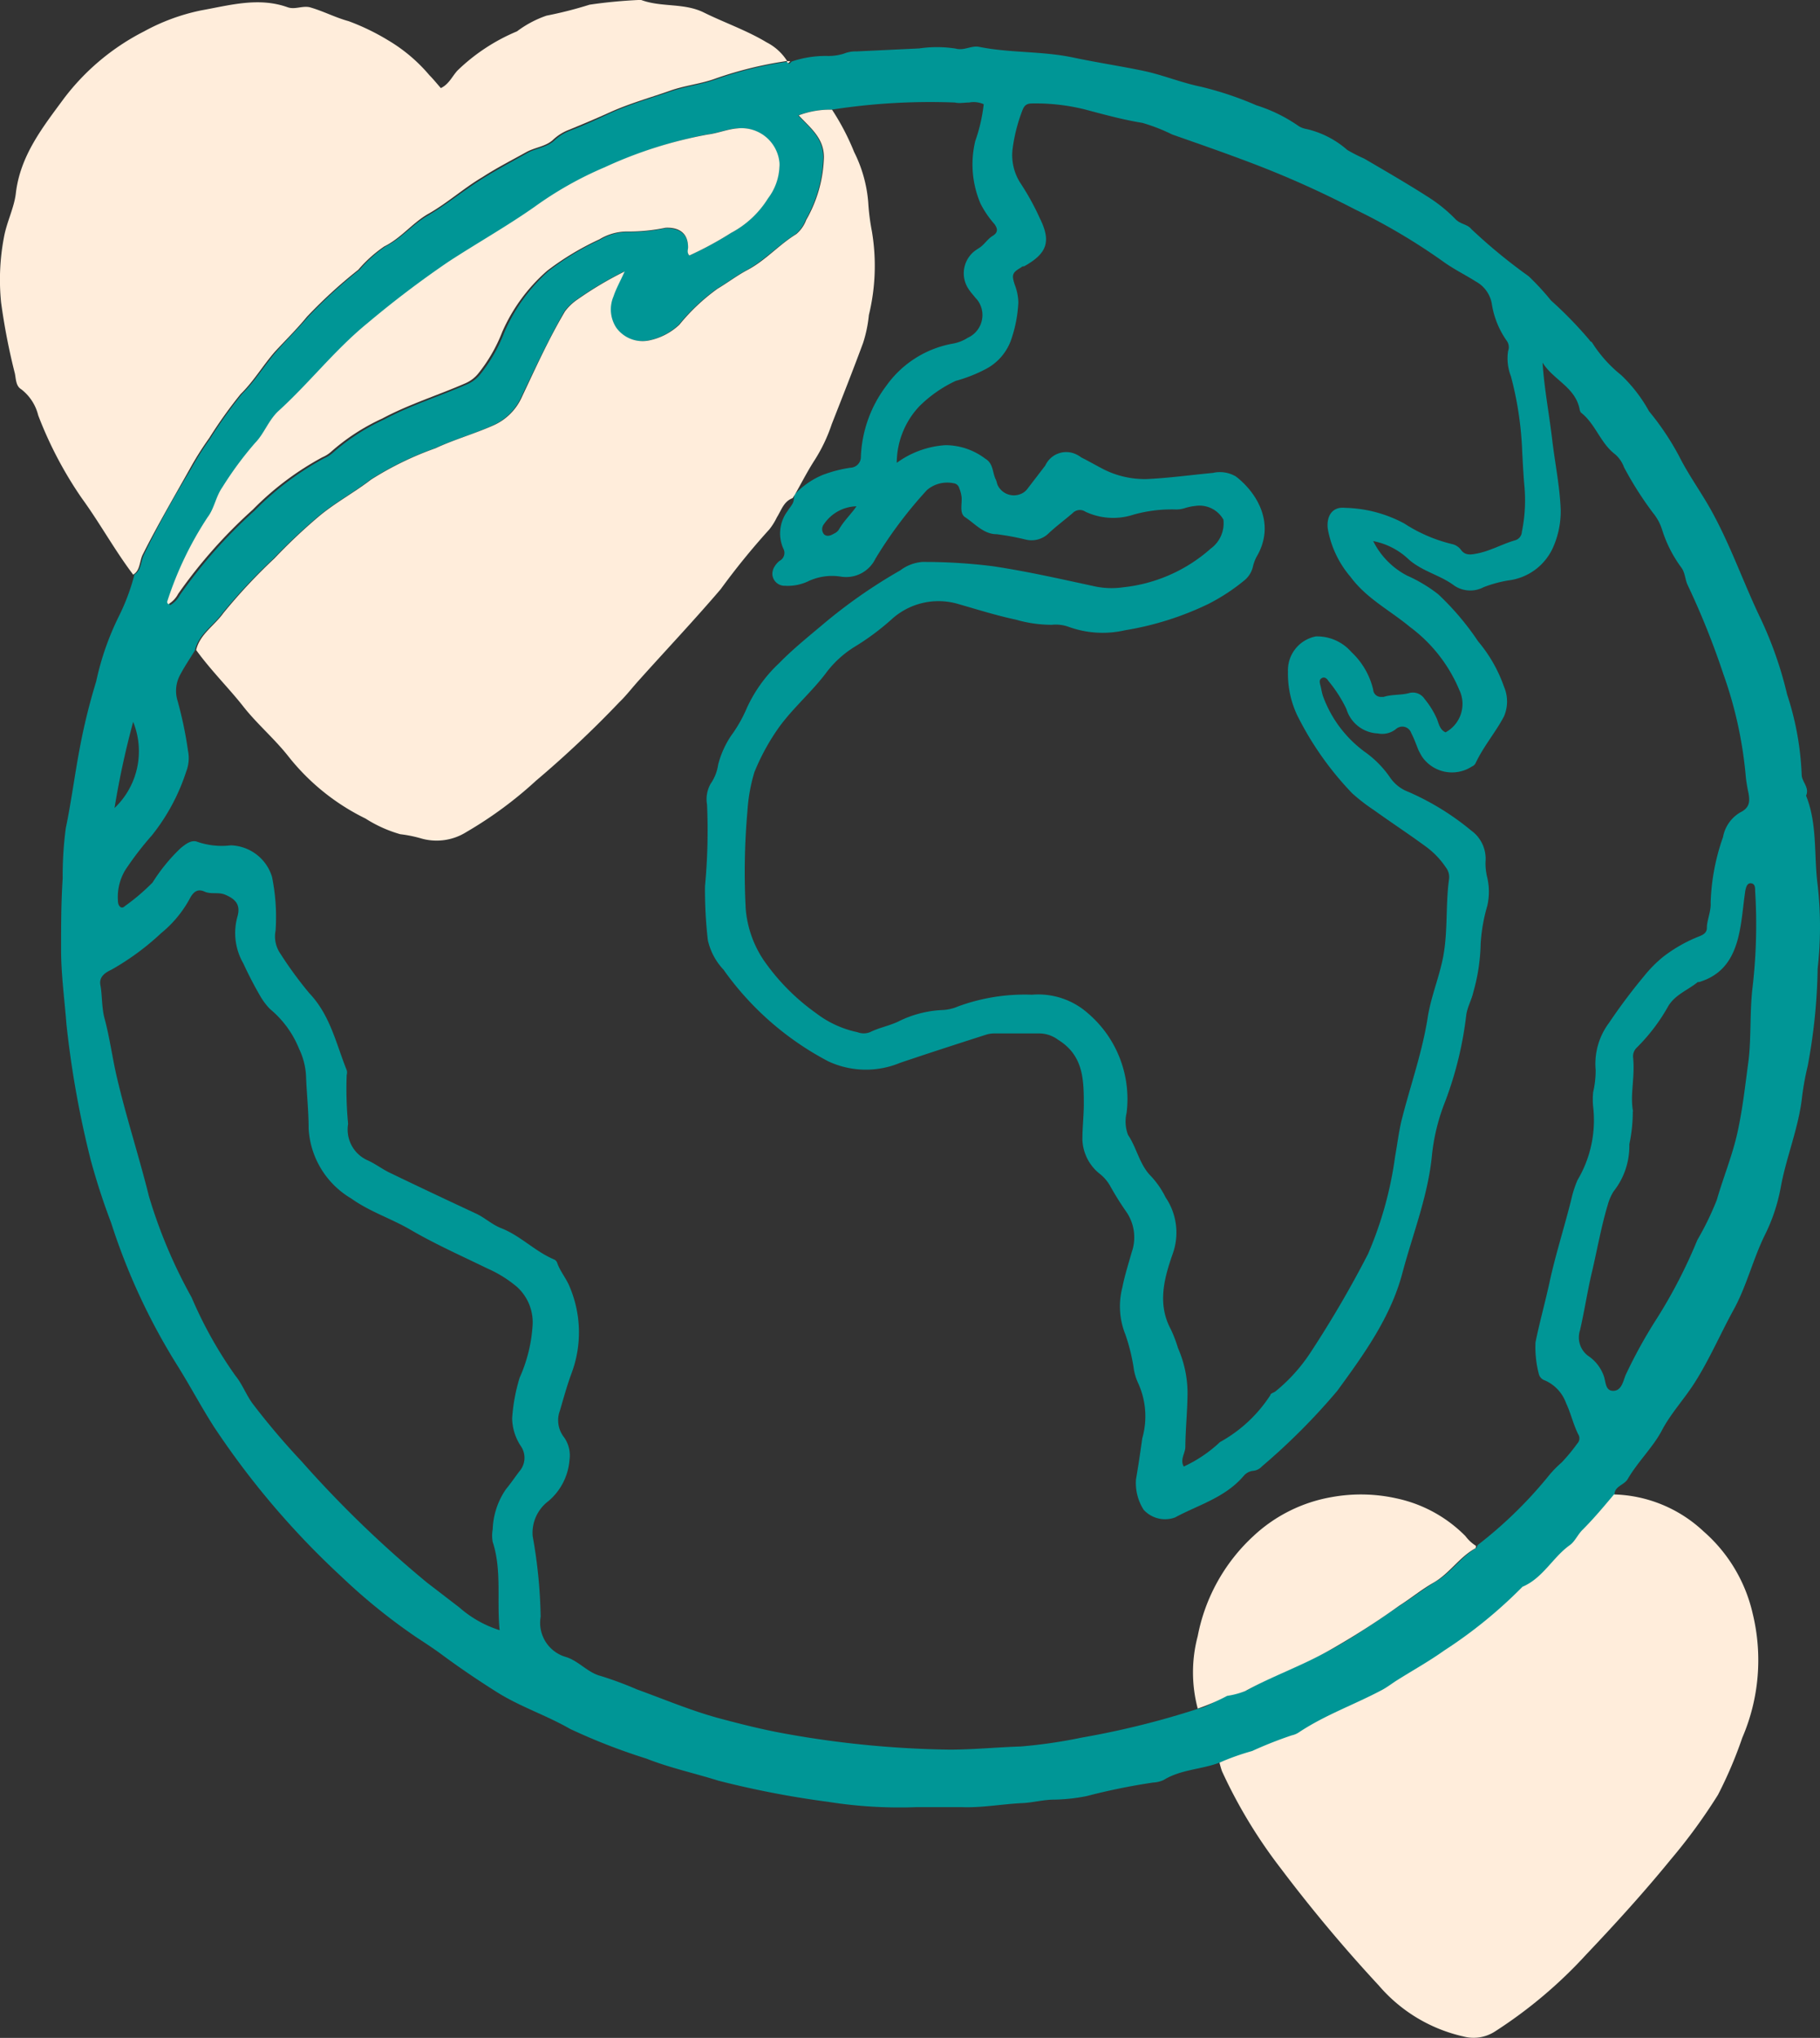
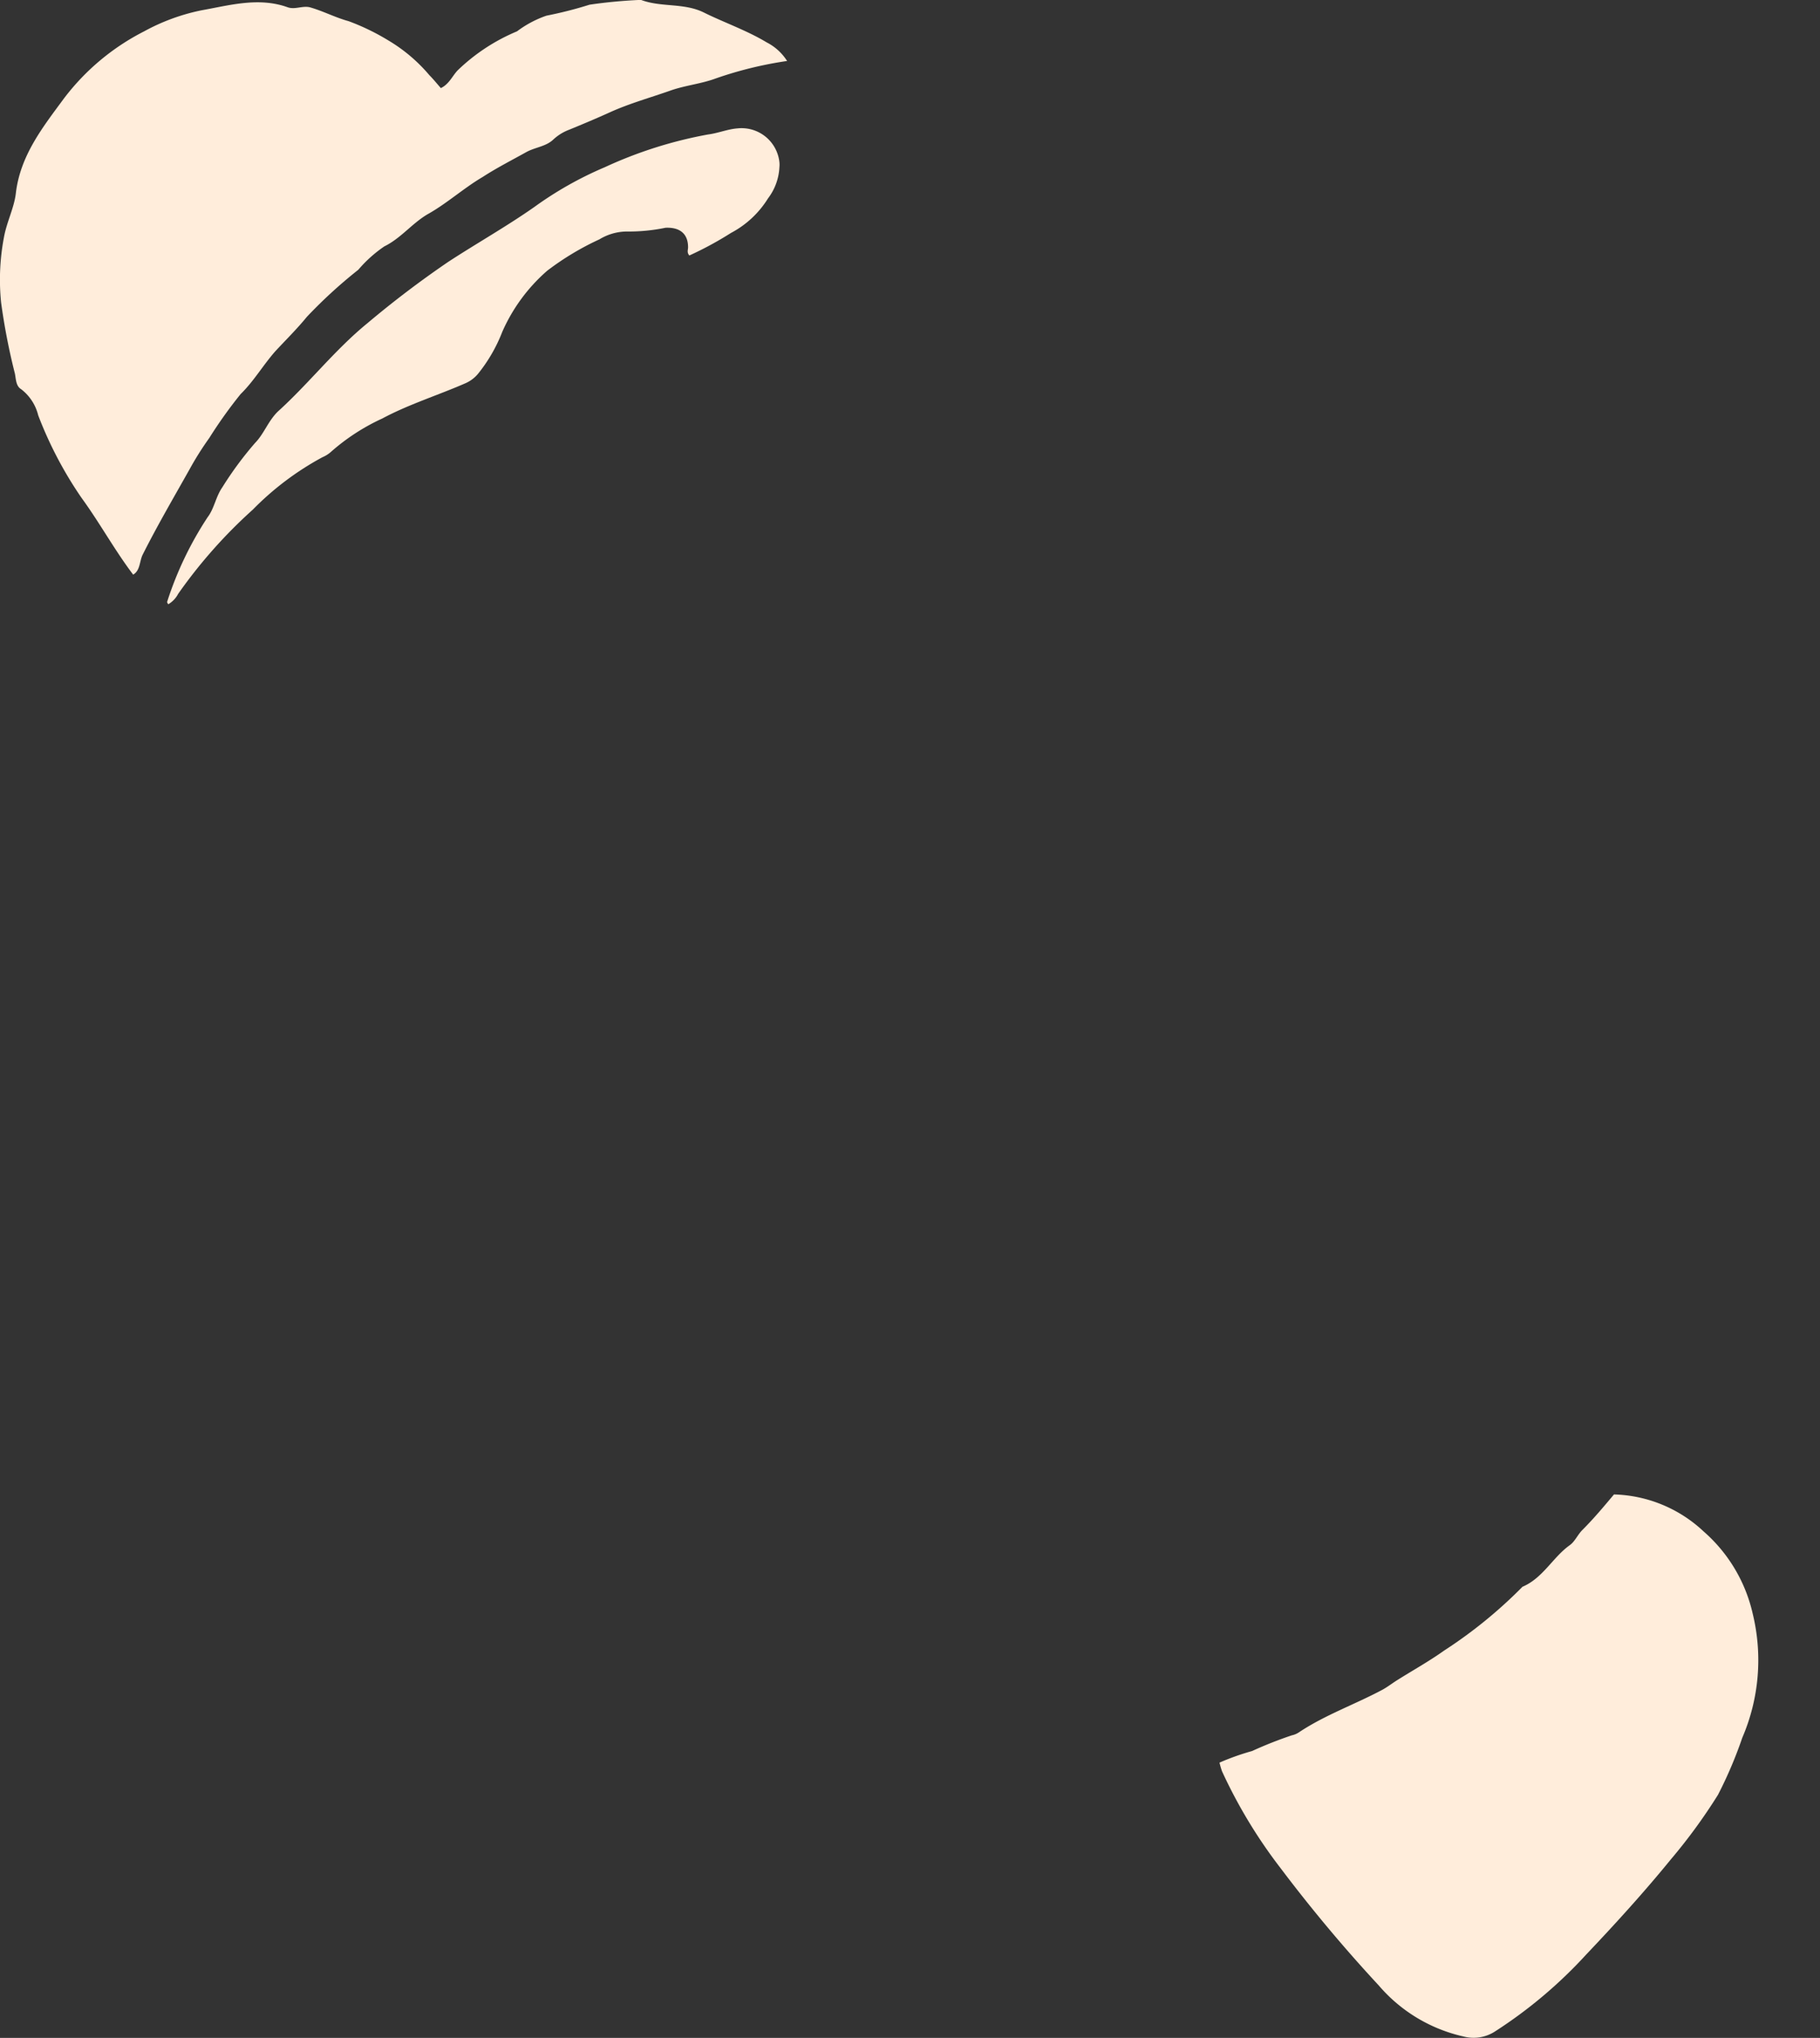
<svg xmlns="http://www.w3.org/2000/svg" viewBox="0 0 116.17 130.01">
  <rect x="0" y="0" width="116.17" height="130.01" fill="#333333" stroke="none" />
  <defs>
    <style>.cls-1{fill:#009696;}.cls-2{fill:#ffeddb;}</style>
  </defs>
  <g id="Calque_2" data-name="Calque 2">
    <g id="Calque_1-2" data-name="Calque 1">
      <g id="Calque_2-2" data-name="Calque 2">
        <g id="Calque_1-2-2" data-name="Calque 1-2">
-           <path class="cls-1" d="M77.84,112.45c-1.16.44-2.46.43-3.55,1.1a1.8,1.8,0,0,1-.69.17,40.45,40.45,0,0,0-4.22.86,11.35,11.35,0,0,1-2.1.23c-.68,0-1.34.19-2,.22-1.31.06-2.59.31-3.92.26H58.52a29.14,29.14,0,0,1-5.67-.34,59.62,59.62,0,0,1-7-1.35c-1.53-.48-3.11-.82-4.6-1.41a38.77,38.77,0,0,1-4.86-1.89c-1.51-.87-3.18-1.41-4.66-2.34-1.21-.76-2.39-1.56-3.54-2.41-.54-.4-1.1-.76-1.66-1.13a37.54,37.54,0,0,1-4.72-3.82A52.48,52.48,0,0,1,13.64,91c-.83-1.3-1.55-2.67-2.39-4a40.39,40.39,0,0,1-4.16-9c-.5-1.31-.93-2.64-1.3-4a62.25,62.25,0,0,1-1.55-8.67c-.12-1.57-.34-3.15-.34-4.73s0-3,.1-4.54a23.25,23.25,0,0,1,.2-3.23c.37-1.78.59-3.58.94-5.36a39,39,0,0,1,1-4,17.67,17.67,0,0,1,1.44-4.14,13.42,13.42,0,0,0,1-2.67c.45-.3.4-.84.6-1.26.9-1.87,1.91-3.67,3-5.46a19.76,19.76,0,0,1,1.26-2,29,29,0,0,1,2-2.8c.85-.83,1.45-1.86,2.23-2.75.65-.73,1.35-1.42,2-2.18a31,31,0,0,1,3.28-3,8.39,8.39,0,0,1,1.66-1.49c1.05-.52,1.76-1.46,2.76-2,1.21-.73,2.32-1.64,3.52-2.38.91-.56,1.86-1.07,2.79-1.59.57-.31,1.25-.35,1.72-.8a3.05,3.05,0,0,1,1-.62C37.28,8,38.15,7.59,39,7.2c1.24-.56,2.54-.93,3.82-1.37,1-.34,2-.44,2.94-.79a23.88,23.88,0,0,1,4.54-1.11h0c0,.23.14.11.22,0a6.74,6.74,0,0,1,2.27-.36,3.28,3.28,0,0,0,1.08-.15,2,2,0,0,1,.8-.14l4-.19A7.78,7.78,0,0,1,61,3.1c.54.15,1-.21,1.5-.11,2,.4,4,.26,6,.68,1.51.32,3,.54,4.53.86,1.21.26,2.39.75,3.61,1a21.26,21.26,0,0,1,3.56,1.19A9.84,9.84,0,0,1,82.83,8a1.31,1.31,0,0,0,.56.23A6,6,0,0,1,86,9.57a11,11,0,0,0,1.08.55c1.37.8,2.75,1.6,4.08,2.45A9.61,9.61,0,0,1,92.92,14c.31.31.74.3,1,.62a34.83,34.83,0,0,0,3.65,3A16.22,16.22,0,0,1,99,19.17a25.74,25.74,0,0,1,2.47,2.54c0,.05.11.09.15.14a8.39,8.39,0,0,0,1.86,2.08,9.51,9.51,0,0,1,1.78,2.31,17.09,17.09,0,0,1,1.91,2.85c.62,1.24,1.44,2.34,2.1,3.55,1.2,2.18,2,4.5,3.07,6.74a24.36,24.36,0,0,1,1.73,4.92,18.57,18.57,0,0,1,.93,5.12c0,.45.52.82.28,1.34.74,1.84.49,3.8.74,5.7a23.75,23.75,0,0,1,0,5.33,36.38,36.38,0,0,1-.64,6.24,17.43,17.43,0,0,0-.38,2.16c-.25,1.91-1,3.7-1.34,5.58a11.39,11.39,0,0,1-1,3c-.77,1.56-1.17,3.27-2,4.78s-1.53,3.14-2.47,4.63c-.67,1.06-1.55,2-2.11,3.07s-1.54,2-2.19,3.12c-.24.4-.91.45-.83,1.07-.68.75-1.33,1.54-2,2.25-.32.32-.49.76-.84,1-1.12.77-1.75,2.09-3,2.64a29.66,29.66,0,0,1-5,4.07c-.93.71-2,1.26-3,1.89-.32.2-.61.43-.94.61-1.75.94-3.65,1.6-5.32,2.71a1.31,1.31,0,0,1-.47.2,26.06,26.06,0,0,0-2.53,1A15.68,15.68,0,0,0,77.84,112.45ZM50.72,31.55a5.08,5.08,0,0,1,1.79-1.25,8.38,8.38,0,0,1,1.77-.46.69.69,0,0,0,.67-.71v0h0a8,8,0,0,1,1.61-4.5,6.64,6.64,0,0,1,4.27-2.71,2.57,2.57,0,0,0,.94-.37,1.59,1.59,0,0,0,.8-2.1v0a1.43,1.43,0,0,0-.3-.44c-.15-.19-.31-.36-.44-.56a1.8,1.8,0,0,1,.47-2.5l.15-.1c.37-.21.56-.59.91-.8s.33-.46.12-.75A6.25,6.25,0,0,1,62.59,13a6.38,6.38,0,0,1-.34-4,10.55,10.55,0,0,0,.54-2.35,1.56,1.56,0,0,0-.93-.11c-.31,0-.61.07-.91,0A40.87,40.87,0,0,0,53.06,7a5.5,5.5,0,0,0-2.12.36c.76.81,1.6,1.44,1.61,2.67a8.51,8.51,0,0,1-1.13,4,2.16,2.16,0,0,1-.64.91c-1.09.69-2,1.68-3.12,2.29-.66.35-1.25.81-1.9,1.19a12.66,12.66,0,0,0-2.44,2.3,4,4,0,0,1-1.93,1,2.07,2.07,0,0,1-2.09-.81,2.12,2.12,0,0,1-.18-2c.16-.49.42-.95.71-1.59a22.77,22.77,0,0,0-3,1.78,3.3,3.3,0,0,0-.81.77c-1,1.76-1.87,3.62-2.75,5.46a3.57,3.57,0,0,1-1.82,1.81c-1.21.55-2.5.91-3.7,1.46a20.29,20.29,0,0,0-4.11,2c-1.1.85-2.32,1.49-3.38,2.39a37.54,37.54,0,0,0-2.83,2.67,35.69,35.69,0,0,0-3.25,3.48c-.57.79-1.51,1.32-1.74,2.36-.32.52-.65,1-.94,1.55a2.14,2.14,0,0,0-.16,1.68A24.94,24.94,0,0,1,12,47.9a2.34,2.34,0,0,1-.11,1.31,12.86,12.86,0,0,1-2.2,4.09A20.06,20.06,0,0,0,8,55.5a3.34,3.34,0,0,0-.47,2c0,.25.19.56.45.3a13.28,13.28,0,0,0,1.76-1.5,11.24,11.24,0,0,1,1.8-2.2c.33-.26.69-.56,1.1-.38a4.8,4.8,0,0,0,2.09.21,2.84,2.84,0,0,1,2.63,2,12.81,12.81,0,0,1,.23,3.44,1.93,1.93,0,0,0,.3,1.46,24.71,24.71,0,0,0,1.86,2.54c1.33,1.4,1.7,3.21,2.38,4.9a.51.51,0,0,1,0,.3,23.38,23.38,0,0,0,.09,3.13A2.15,2.15,0,0,0,23.41,74c.56.24,1,.61,1.58.87,1.8.87,3.61,1.72,5.41,2.56.55.26,1,.69,1.58.92,1.24.48,2.17,1.49,3.39,2a.38.38,0,0,1,.2.23c.19.54.59,1,.79,1.51a7.44,7.44,0,0,1,.14,5.47c-.3.8-.52,1.61-.76,2.43A1.75,1.75,0,0,0,36,91.69a2,2,0,0,1,.35,1.45A3.81,3.81,0,0,1,35,95.77,2.53,2.53,0,0,0,34,98a31.75,31.75,0,0,1,.51,5.14,2.27,2.27,0,0,0,1.61,2.57c.82.25,1.39,1,2.22,1.21a23,23,0,0,1,2.32.86c1.74.63,3.46,1.36,5.24,1.84,1.42.38,2.85.74,4.32,1a63.46,63.46,0,0,0,10.38,1c1.52,0,3-.15,4.55-.2a32,32,0,0,0,3.91-.57A53.94,53.94,0,0,0,76.51,109c.71-.13,1.24-.66,1.93-.86a5.09,5.09,0,0,0,1.16-.31c1.75-1,3.63-1.66,5.39-2.61,1.56-.84,3-1.88,4.43-2.83.74-.48,1.43-1,2.19-1.47,1-.57,1.63-1.59,2.63-2.17l.08-.18a27.47,27.47,0,0,0,4.59-4.49,7.09,7.09,0,0,1,.77-.78,11.46,11.46,0,0,0,1-1.21.47.47,0,0,0,.06-.58c-.32-.64-.47-1.34-.78-2a2.5,2.5,0,0,0-1.34-1.44.58.58,0,0,1-.4-.43,6.74,6.74,0,0,1-.21-2c.26-1.29.62-2.56.9-3.85.4-1.85,1-3.67,1.44-5.5a6.93,6.93,0,0,1,.34-1,7.48,7.48,0,0,0,1-4.69,4.71,4.71,0,0,1,0-.92,6.18,6.18,0,0,0,.16-1.42,4.36,4.36,0,0,1,.85-3,36.65,36.65,0,0,1,2.25-3,8.21,8.21,0,0,1,1.21-1.22,9.37,9.37,0,0,1,2.19-1.26c.27-.11.61-.21.6-.61s.28-1.06.24-1.6a13.81,13.81,0,0,1,.79-4.17,2.3,2.3,0,0,1,1.08-1.56c.62-.3.64-.69.55-1.22-.07-.33-.13-.66-.17-1A26.2,26.2,0,0,0,110,43a50.24,50.24,0,0,0-2.27-5.66c-.18-.37-.16-.79-.41-1.13a8.13,8.13,0,0,1-1.23-2.42,3.19,3.19,0,0,0-.58-1.07,22,22,0,0,1-1.85-2.91,2,2,0,0,0-.57-.83c-.94-.71-1.25-1.94-2.18-2.66a.46.46,0,0,1-.08-.19c-.26-1.43-1.7-1.9-2.37-3,.11,1.66.42,3.26.61,4.87s.49,3,.55,4.54a5.72,5.72,0,0,1-.5,2.41,3.6,3.6,0,0,1-2.85,2.08,8,8,0,0,0-1.57.43,1.83,1.83,0,0,1-1.86-.09c-.9-.68-2-.89-2.9-1.66a4.52,4.52,0,0,0-2.29-1.19,5,5,0,0,0,2.16,2.2,9.39,9.39,0,0,1,2,1.2,17.32,17.32,0,0,1,2.54,3A9.16,9.16,0,0,1,96,43.81a2.39,2.39,0,0,1,0,1.89c-.52,1-1.31,1.91-1.82,3a.45.45,0,0,1-.23.2,2.32,2.32,0,0,1-3.21-.67l-.18-.33c-.16-.38-.29-.77-.48-1.13a.6.6,0,0,0-.77-.38.68.68,0,0,0-.23.14,1.41,1.41,0,0,1-1.14.26,2.19,2.19,0,0,1-2-1.56,8.66,8.66,0,0,0-1.15-1.79c-.09-.15-.24-.28-.42-.18s-.14.28-.09.46.09.47.17.7A7.63,7.63,0,0,0,87.16,48a6.54,6.54,0,0,1,1.56,1.59,2.46,2.46,0,0,0,1.18.93,16.75,16.75,0,0,1,4,2.46,2.22,2.22,0,0,1,.92,2,3.74,3.74,0,0,0,.11,1,4,4,0,0,1,0,1.82,10.88,10.88,0,0,0-.42,2.4,12.06,12.06,0,0,1-.47,3.1c-.11.5-.38.94-.45,1.46a23.15,23.15,0,0,1-1.34,5.5,12.87,12.87,0,0,0-.84,3.35c-.24,2.65-1.23,5.09-1.9,7.62-.75,2.82-2.45,5.17-4.16,7.51a41.14,41.14,0,0,1-4.8,4.81.86.86,0,0,1-.53.28.92.92,0,0,0-.63.32C78.2,95.55,76.5,96,75,96.81a1.85,1.85,0,0,1-2-.49,3.17,3.17,0,0,1-.49-1.94c.15-.87.28-1.75.4-2.62a5.09,5.09,0,0,0-.29-3.58,3.52,3.52,0,0,1-.24-.78,11.93,11.93,0,0,0-.55-2.27,4.82,4.82,0,0,1-.19-3c.15-.76.39-1.51.6-2.25a2.87,2.87,0,0,0-.39-2.63,18.84,18.84,0,0,1-1-1.61,2.66,2.66,0,0,0-.66-.76,2.9,2.9,0,0,1-1.1-2.2c0-.71.08-1.43.09-2.14,0-1.62,0-3.2-1.65-4.21a2,2,0,0,0-1.21-.4H63.44a1.74,1.74,0,0,0-.5.08c-1.84.59-3.67,1.18-5.5,1.8a5.68,5.68,0,0,1-4.57-.1,19,19,0,0,1-6.69-5.85,4,4,0,0,1-1-1.89A28.21,28.21,0,0,1,45,56.53a37.64,37.64,0,0,0,.13-5.2A2,2,0,0,1,45.36,50a2.87,2.87,0,0,0,.48-1.22,5.94,5.94,0,0,1,.83-1.85,8.77,8.77,0,0,0,1-1.76,9.08,9.08,0,0,1,2.07-2.87c.84-.86,1.79-1.63,2.72-2.41a33.24,33.24,0,0,1,5-3.5,2.69,2.69,0,0,1,1.41-.54,35.22,35.22,0,0,1,4.48.27c2.15.32,4.27.8,6.4,1.26a5.17,5.17,0,0,0,1.92.09A10,10,0,0,0,77.28,35a2,2,0,0,0,.81-1.85,1.75,1.75,0,0,0-1.81-.87,3.19,3.19,0,0,0-.6.12,1.83,1.83,0,0,1-.7.1,9,9,0,0,0-2.62.33,4.18,4.18,0,0,1-3.07-.18.64.64,0,0,0-.83.09c-.49.42-1,.8-1.48,1.24a1.57,1.57,0,0,1-1.48.45,17,17,0,0,0-1.89-.35c-.82,0-1.38-.67-2-1.08-.38-.24-.2-.82-.23-1.26a2,2,0,0,0-.15-.59.42.42,0,0,0-.36-.32,2,2,0,0,0-1.7.43,27.55,27.55,0,0,0-3.29,4.38,2.08,2.08,0,0,1-2.19,1.15,3.58,3.58,0,0,0-2.18.33,3.06,3.06,0,0,1-1.4.25.78.78,0,0,1-.81-.73h0a.89.89,0,0,1,.13-.48,1.35,1.35,0,0,1,.33-.38A.57.57,0,0,0,50,35h0a2.38,2.38,0,0,1,.28-2.41c.15-.26.41-.47.39-.81Zm6.49-2a5.9,5.9,0,0,1,3.15-1.15,4.24,4.24,0,0,1,2.54.87c.51.3.44.88.66,1.32.06.12.07.26.13.38a1.15,1.15,0,0,0,1.52.52,1,1,0,0,0,.39-.33l1.12-1.46a1.47,1.47,0,0,1,2-.7l0,0a1.41,1.41,0,0,1,.29.18c.43.21.84.45,1.26.67a5.83,5.83,0,0,0,3,.71c1.39-.07,2.77-.26,4.15-.39a2,2,0,0,1,1.47.23c1.3,1,2.59,3,1.3,5.15a2.78,2.78,0,0,0-.21.57,1.59,1.59,0,0,1-.51.87,12.49,12.49,0,0,1-2.36,1.55,19.42,19.42,0,0,1-5.31,1.67A6.36,6.36,0,0,1,68.24,40a2.41,2.41,0,0,0-1.1-.14,8.2,8.2,0,0,1-2.3-.33c-1.24-.26-2.46-.65-3.69-1a4.44,4.44,0,0,0-4.26,1,16,16,0,0,1-2.35,1.74,6.63,6.63,0,0,0-1.79,1.63c-.92,1.23-2.09,2.22-3,3.46a14,14,0,0,0-1.6,2.91,10.86,10.86,0,0,0-.44,2.46A44,44,0,0,0,47.6,58a6.9,6.9,0,0,0,1.14,3.25,13.75,13.75,0,0,0,3.34,3.38,6.55,6.55,0,0,0,2.65,1.22,1.1,1.1,0,0,0,.8,0c.58-.29,1.22-.4,1.81-.68a6.94,6.94,0,0,1,2.74-.73,2.88,2.88,0,0,0,1.09-.24,12.35,12.35,0,0,1,4.7-.74,4.78,4.78,0,0,1,3.58,1.19A7.19,7.19,0,0,1,71.91,71a2.39,2.39,0,0,0,.09,1.4c.57.85.74,1.92,1.48,2.65a5.6,5.6,0,0,1,.92,1.34A4,4,0,0,1,74.85,80c-.53,1.52-1,3.18-.11,4.82A8.43,8.43,0,0,1,75.19,86a7.2,7.2,0,0,1,.61,2.78c0,1.17-.13,2.35-.14,3.52,0,.42-.36.81-.1,1.26A8.62,8.62,0,0,0,77.87,92a9,9,0,0,0,3.22-3c0-.11.22-.15.33-.24a10.84,10.84,0,0,0,2.24-2.49A68.8,68.8,0,0,0,87.32,80a23.65,23.65,0,0,0,1.73-6.23c.14-.76.23-1.54.41-2.29.55-2.19,1.32-4.33,1.67-6.57.19-1.22.65-2.35.92-3.55.4-1.75.2-3.52.44-5.26a1,1,0,0,0-.2-.76A5.3,5.3,0,0,0,91,54c-1.09-.8-2.22-1.54-3.32-2.33a11.65,11.65,0,0,1-1.37-1.06,20.08,20.08,0,0,1-3.52-5,6.21,6.21,0,0,1-.58-2.75A2.2,2.2,0,0,1,84,40.6a2.9,2.9,0,0,1,2.26,1A4.76,4.76,0,0,1,87.65,44a.49.49,0,0,0,.5.46h.17c.53-.17,1.08-.1,1.61-.24a.89.89,0,0,1,1,.37,5.47,5.47,0,0,1,.76,1.21c.15.32.18.74.58.92A2.06,2.06,0,0,0,93.14,44,9.62,9.62,0,0,0,90,40c-1.27-1.06-2.77-1.81-3.79-3.19a6.42,6.42,0,0,1-1.46-3.09c-.09-.82.31-1.41,1.1-1.32a8.33,8.33,0,0,1,3.79,1,9.76,9.76,0,0,0,3,1.3,1,1,0,0,1,.6.36c.27.39.63.33,1,.26.88-.16,1.65-.62,2.5-.86a.59.59,0,0,0,.4-.53,10,10,0,0,0,.17-2.83c-.07-.78-.11-1.55-.15-2.33A21.68,21.68,0,0,0,96.44,24a3.12,3.12,0,0,1-.18-1.6.7.7,0,0,0-.1-.68,5.55,5.55,0,0,1-.94-2.35,2,2,0,0,0-1-1.4c-.65-.41-1.37-.77-2-1.21a39,39,0,0,0-5.71-3.39,62.06,62.06,0,0,0-6.16-2.79c-1.83-.71-3.68-1.35-5.53-2a11.51,11.51,0,0,0-1.9-.74c-1.23-.2-2.44-.53-3.64-.85a13,13,0,0,0-3.4-.39c-.39,0-.52.16-.64.49a10.62,10.62,0,0,0-.6,2.36,3.28,3.28,0,0,0,.5,2.24,16.15,16.15,0,0,1,1.23,2.23c.74,1.49.47,2.25-1,3.07a.23.23,0,0,0-.19.07c-.58.34-.62.47-.4,1.13A3.27,3.27,0,0,1,65,19.3a8.51,8.51,0,0,1-.43,2.29,3.37,3.37,0,0,1-1.64,1.95A9.45,9.45,0,0,1,61,24.3a8.29,8.29,0,0,0-2.32,1.62,5.29,5.29,0,0,0-1.44,3.66ZM31.89,104c-.19-1.93.15-3.81-.44-5.63a2.21,2.21,0,0,1,0-.81A4.77,4.77,0,0,1,32.3,95c.29-.35.57-.76.85-1.13a1.31,1.31,0,0,0,.11-1.59,3.31,3.31,0,0,1-.57-1.8,11.38,11.38,0,0,1,.48-2.59A9.59,9.59,0,0,0,34,84.47a3.05,3.05,0,0,0-1-2.37,7.75,7.75,0,0,0-1.9-1.18c-1.64-.8-3.31-1.54-4.89-2.46-1.23-.72-2.6-1.15-3.79-2A5.53,5.53,0,0,1,19.7,72c0-1.15-.13-2.29-.17-3.44a4.54,4.54,0,0,0-.44-1.65,6.39,6.39,0,0,0-1.87-2.55,4.42,4.42,0,0,1-.56-.73c-.41-.7-.79-1.43-1.13-2.17a3.88,3.88,0,0,1-.37-3c.2-.72-.1-1.1-.81-1.39-.43-.17-.88,0-1.3-.19s-.68,0-.9.38a7.35,7.35,0,0,1-1.85,2.26,16.61,16.61,0,0,1-3.18,2.34c-.39.18-.82.45-.71,1s.08,1.44.26,2.1c.33,1.22.49,2.46.77,3.68.6,2.59,1.43,5.11,2.07,7.69a32,32,0,0,0,2.72,6.44,26.66,26.66,0,0,0,2.8,5c.45.55.7,1.26,1.12,1.81a47,47,0,0,0,3.1,3.65,71.23,71.23,0,0,0,8,7.73l2.07,1.59A7.13,7.13,0,0,0,31.89,104ZM44,16.3a21,21,0,0,0,2.64-1.43A6.16,6.16,0,0,0,49,12.67a3.57,3.57,0,0,0,.73-2A2.42,2.42,0,0,0,47.4,8.18h-.32c-.65.05-1.26.31-1.89.39a27.63,27.63,0,0,0-6.56,2.12,22.93,22.93,0,0,0-4.5,2.54c-1.77,1.24-3.66,2.31-5.48,3.49a63.53,63.53,0,0,0-5.18,3.93c-2.08,1.7-3.74,3.82-5.71,5.63-.62.57-.88,1.38-1.45,2a22.77,22.77,0,0,0-2,2.88c-.43.6-.51,1.35-.94,1.91a22,22,0,0,0-2.58,5.38.24.24,0,0,0,.07.16,1.66,1.66,0,0,0,.63-.66,31.69,31.69,0,0,1,4.77-5.38,18.55,18.55,0,0,1,4.44-3.34,2,2,0,0,0,.52-.32,13.29,13.29,0,0,1,3.3-2.15c1.71-.91,3.55-1.48,5.31-2.25a2.17,2.17,0,0,0,.8-.6,10,10,0,0,0,1.55-2.68A11.24,11.24,0,0,1,35,17.3a17.08,17.08,0,0,1,3.3-2A3.41,3.41,0,0,1,40,14.8a11.55,11.55,0,0,0,2.49-.24c.89,0,1.42.35,1.44,1.25C44,16,43.87,16.15,44,16.3Zm60.22,54.58A10,10,0,0,1,104,73a4.66,4.66,0,0,1-1,3,3.16,3.16,0,0,0-.37.84c-.42,1.39-.67,2.83-1,4.24-.3,1.25-.49,2.54-.78,3.79a1.46,1.46,0,0,0,.58,1.67,2.57,2.57,0,0,1,.92,1.19c.16.39.09,1,.62,1s.63-.6.79-1a31.09,31.09,0,0,1,2-3.62,32.38,32.38,0,0,0,2.58-5,18.75,18.75,0,0,0,1.24-2.55c.42-1.46,1-2.84,1.33-4.35s.48-2.94.68-4.41.09-3.13.26-4.68a34.68,34.68,0,0,0,.18-6.28c0-.2,0-.46-.26-.49s-.33.28-.37.49c-.1.67-.16,1.35-.26,2-.26,1.72-.8,3.24-2.68,3.81h-.09c-.62.51-1.44.8-1.88,1.53a11.93,11.93,0,0,1-2,2.64.77.77,0,0,0-.25.64c.13,1.31-.21,2.38,0,3.46ZM8.5,46.05a54.4,54.4,0,0,0-1.19,5.5A5,5,0,0,0,8.5,46.05ZM54.67,32.3a2.58,2.58,0,0,0-2.07,1.13.51.51,0,0,0,0,.66c.21.18.45.06.66-.06a.66.66,0,0,0,.3-.27C53.87,33.22,54.32,32.81,54.67,32.3Z" />
          <path class="cls-2" d="M50.24,3.89A24.63,24.63,0,0,0,45.7,5c-.93.35-2,.45-2.94.79-1.28.45-2.58.81-3.82,1.37-.86.39-1.74.76-2.62,1.12a3.05,3.05,0,0,0-1,.62c-.47.45-1.15.49-1.72.8-.93.52-1.88,1-2.79,1.59C29.6,12,28.5,13,27.29,13.67c-1,.59-1.7,1.53-2.76,2.05a8.39,8.39,0,0,0-1.66,1.49,31,31,0,0,0-3.28,3c-.62.76-1.32,1.45-2,2.18-.79.89-1.38,1.92-2.23,2.75a29,29,0,0,0-2,2.8,19.76,19.76,0,0,0-1.26,2c-1,1.78-2.06,3.59-3,5.46-.2.42-.15,1-.6,1.26-1.19-1.57-2.13-3.3-3.29-4.89A25,25,0,0,1,2.44,26.5a3,3,0,0,0-1.09-1.67c-.34-.2-.33-.66-.4-1A40.71,40.71,0,0,1,.07,19.3a14.45,14.45,0,0,1,.18-4.15c.18-1,.65-1.88.76-2.81.28-2.43,1.74-4.25,3.08-6.07A14.87,14.87,0,0,1,9.2,2,13,13,0,0,1,12.85.66c1.8-.32,3.65-.86,5.5-.2.47.17.92-.1,1.41,0,.86.24,1.64.66,2.49.89a14.52,14.52,0,0,1,2.54,1.23A10.34,10.34,0,0,1,27.41,4.8c.26.26.49.55.73.82.52-.25.72-.75,1.06-1.12A12.21,12.21,0,0,1,33,2a6.8,6.8,0,0,1,1.88-1A25.71,25.71,0,0,0,37.63.3c1-.15,2.07-.25,3.1-.3h.2c1.3.48,2.73.17,4,.8s2.74,1.14,4,1.9A3.34,3.34,0,0,1,50.24,3.89Z" />
          <path class="cls-2" d="M77.84,112.45a15.6,15.6,0,0,1,2.08-.74,26.06,26.06,0,0,1,2.53-1,1.31,1.31,0,0,0,.47-.2c1.67-1.11,3.56-1.77,5.32-2.71.33-.18.62-.41.94-.61,1-.63,2-1.18,3-1.89a29.66,29.66,0,0,0,5-4.07c1.3-.55,1.93-1.87,3-2.64.35-.24.52-.69.84-1,.72-.72,1.37-1.5,2-2.25a8.69,8.69,0,0,1,5.72,2.36,9.86,9.86,0,0,1,3.14,5.27,12.5,12.5,0,0,1-.67,7.89,27.06,27.06,0,0,1-1.55,3.64,35.41,35.41,0,0,1-3,4.11c-1.72,2.11-3.55,4.12-5.42,6.09a29.49,29.49,0,0,1-5.83,4.91,2.51,2.51,0,0,1-2,.31,10,10,0,0,1-5.4-3.25,95.87,95.87,0,0,1-6.28-7.5A32,32,0,0,1,78,113,5.52,5.52,0,0,1,77.84,112.45Z" />
-           <path class="cls-2" d="M50.44,3.9c-.08.1-.16.21-.22,0Z" />
-           <path class="cls-2" d="M50.59,31.78c-.57.21-.72.78-1,1.22a4.12,4.12,0,0,1-.48.77A45.84,45.84,0,0,0,46,37.59c-1.71,2-3.47,3.86-5.2,5.79-.43.47-.83,1-1.27,1.42a67.8,67.8,0,0,1-5.31,5,25.54,25.54,0,0,1-4.45,3.28,3.57,3.57,0,0,1-2.92.4,8.09,8.09,0,0,0-1.3-.26,8.36,8.36,0,0,1-2.22-1,14.24,14.24,0,0,1-4.95-4c-.88-1.11-2-2.06-2.86-3.16s-2.07-2.3-3-3.59c.23-1,1.17-1.56,1.74-2.36a35.69,35.69,0,0,1,3.25-3.48q1.33-1.4,2.79-2.64c1.06-.9,2.29-1.55,3.38-2.39a20.29,20.29,0,0,1,4.11-2c1.2-.56,2.49-.92,3.7-1.46a3.57,3.57,0,0,0,1.82-1.81c.87-1.84,1.71-3.7,2.75-5.46a3.3,3.3,0,0,1,.81-.77,22.77,22.77,0,0,1,3-1.78c-.29.65-.55,1.1-.71,1.59a2.12,2.12,0,0,0,.18,2,2.07,2.07,0,0,0,2.09.81,4,4,0,0,0,1.93-1,12.66,12.66,0,0,1,2.44-2.3c.64-.38,1.24-.84,1.9-1.19,1.16-.61,2-1.6,3.12-2.29a2.16,2.16,0,0,0,.64-.91,8.51,8.51,0,0,0,1.13-4c0-1.22-.85-1.86-1.61-2.67A5.56,5.56,0,0,1,53.11,7a15.41,15.41,0,0,1,1.41,2.7,8.66,8.66,0,0,1,.9,3.22,13.93,13.93,0,0,0,.23,1.82,13.27,13.27,0,0,1-.19,5.36,8.41,8.41,0,0,1-.37,1.78c-.64,1.73-1.32,3.45-2,5.18A10.31,10.31,0,0,1,52,29.35c-.46.71-.84,1.46-1.26,2.2Z" />
          <path class="cls-2" d="M44,16.3c-.17-.2-.08-.36-.08-.52,0-.89-.55-1.29-1.44-1.25a11.55,11.55,0,0,1-2.49.24,3.41,3.41,0,0,0-1.73.5,17.62,17.62,0,0,0-3.33,2,11.08,11.08,0,0,0-2.87,3.9,10,10,0,0,1-1.55,2.68,2.17,2.17,0,0,1-.8.6c-1.76.77-3.61,1.34-5.31,2.25a13.29,13.29,0,0,0-3.3,2.15,2,2,0,0,1-.52.32,18.55,18.55,0,0,0-4.44,3.34,31.69,31.69,0,0,0-4.77,5.38,1.66,1.66,0,0,1-.63.66s-.09-.12-.07-.16A22,22,0,0,1,13.25,33c.43-.56.52-1.31.94-1.91a22.21,22.21,0,0,1,2.09-2.83c.57-.58.83-1.39,1.45-2,2-1.81,3.63-3.93,5.71-5.63a63.53,63.53,0,0,1,5.18-3.93c1.81-1.18,3.71-2.25,5.48-3.49a22.93,22.93,0,0,1,4.5-2.54,27.34,27.34,0,0,1,6.59-2.09c.64-.08,1.24-.34,1.89-.39a2.43,2.43,0,0,1,2.67,2.16h0a1.61,1.61,0,0,1,0,.31,3.57,3.57,0,0,1-.73,2,6.16,6.16,0,0,1-2.36,2.2A21.86,21.86,0,0,1,44,16.3Z" />
-           <path class="cls-2" d="M76.45,109a9,9,0,0,1,0-4.62A11.66,11.66,0,0,1,80,98a9.74,9.74,0,0,1,5-2.49,10.44,10.44,0,0,1,4.13.08A8.73,8.73,0,0,1,93.54,98a2.47,2.47,0,0,0,.67.62c0,.06,0,.16-.08.18-1,.57-1.62,1.59-2.63,2.17-.76.43-1.45,1-2.19,1.47a49.47,49.47,0,0,1-4.43,2.83c-1.76,1-3.64,1.65-5.39,2.61a5.09,5.09,0,0,1-1.16.31A12.53,12.53,0,0,1,76.45,109Z" />
        </g>
      </g>
    </g>
  </g>
</svg>